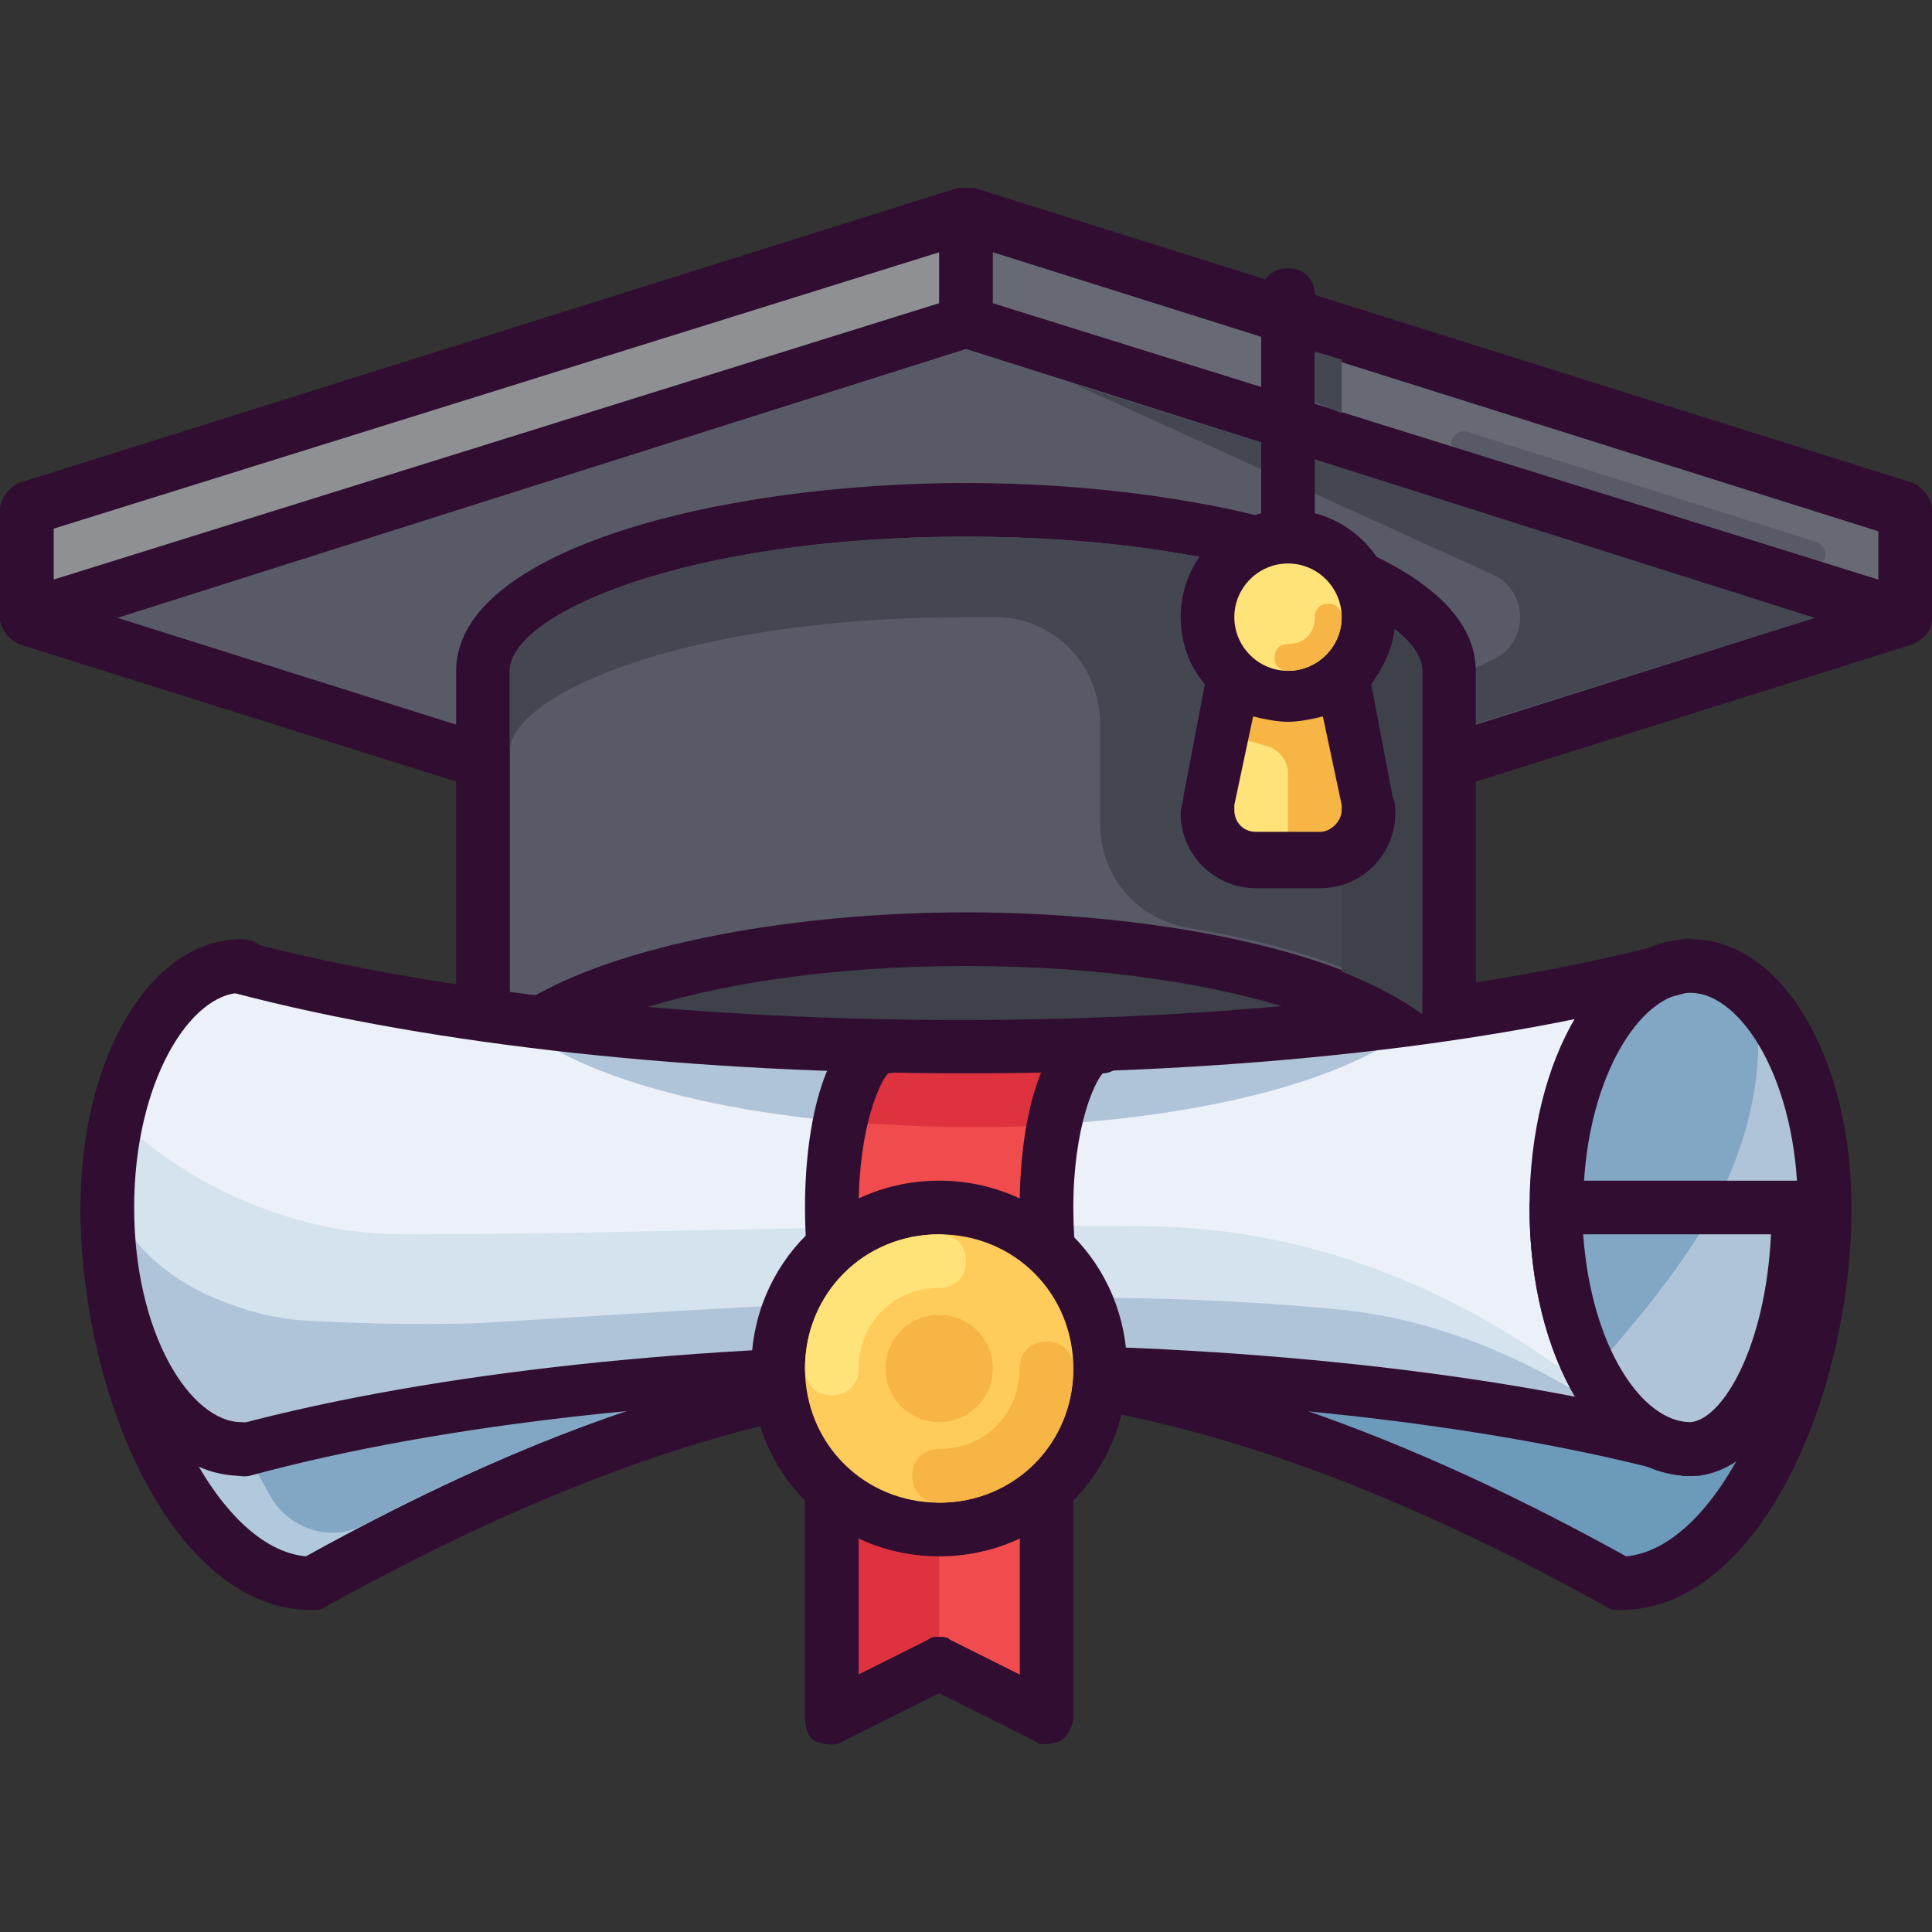
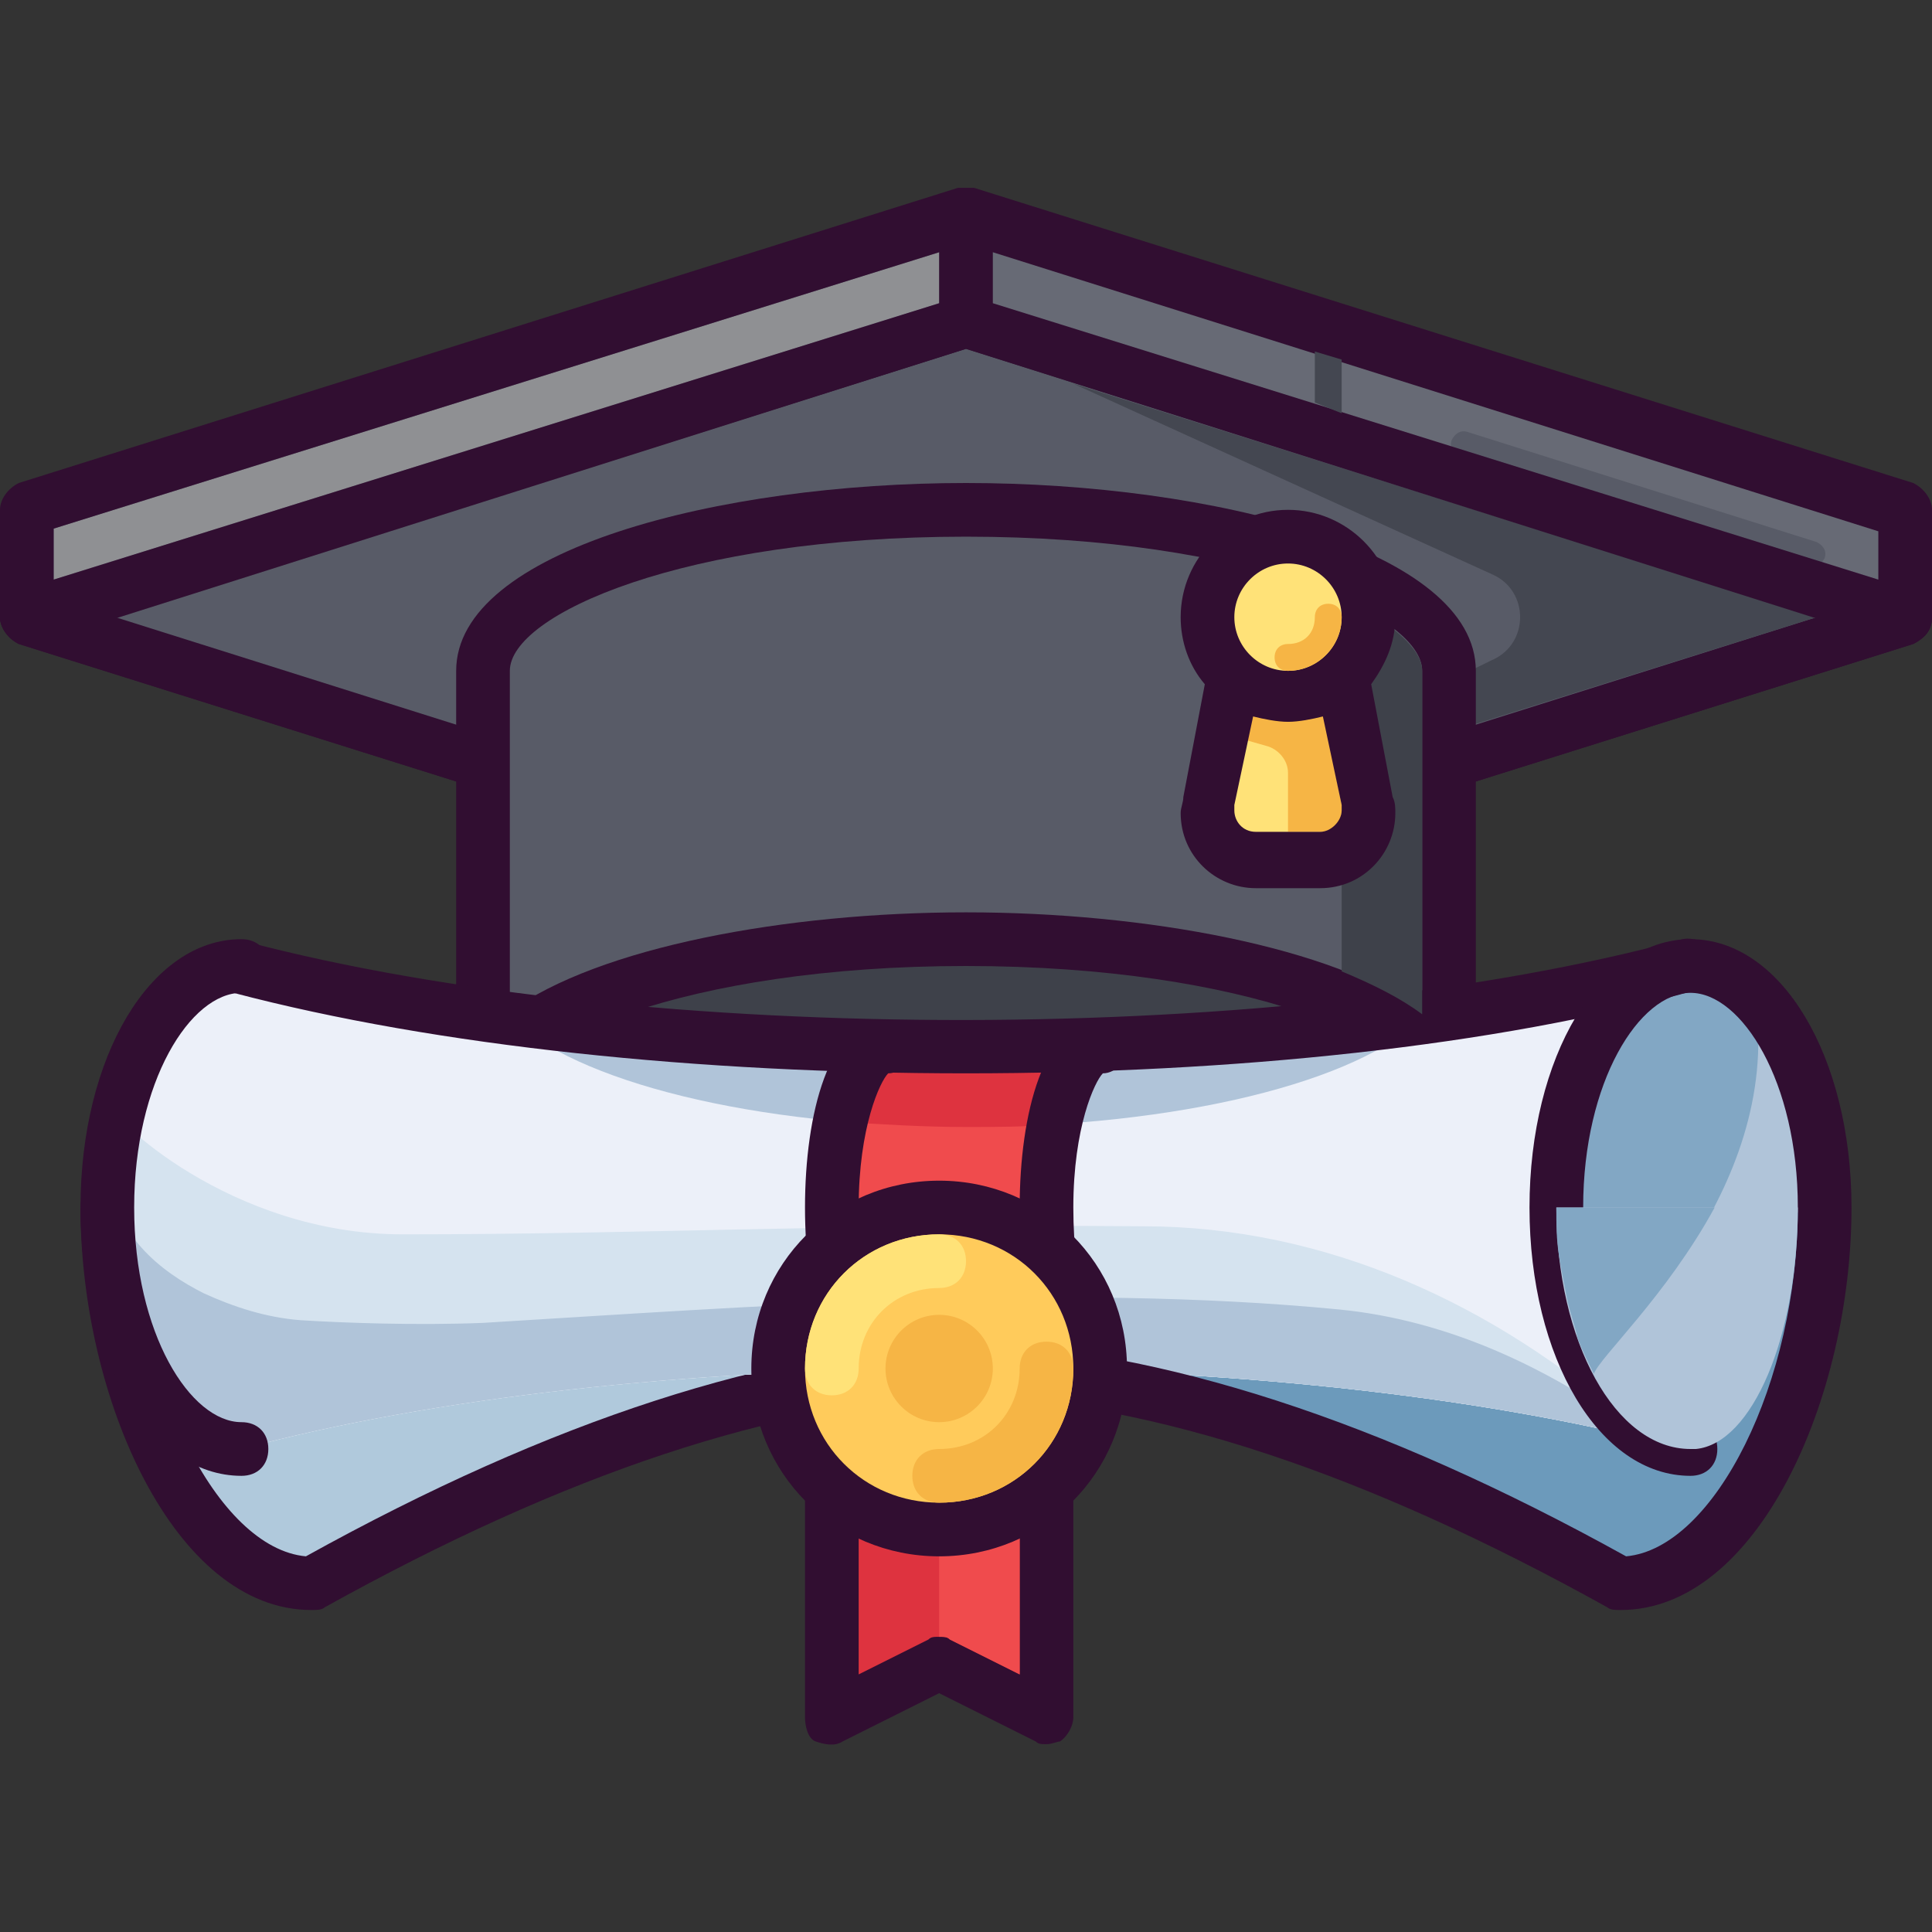
<svg xmlns="http://www.w3.org/2000/svg" version="1.1" id="Layer_1" x="0px" y="0px" viewBox="0 0 72 72" style="enable-background:new 0 0 72 72;" xml:space="preserve">
  <rect x="0" y="0" width="72" height="72" fill="#333333" stroke="none" />
  <style type="text/css">
	.st0{fill:#D5E3EF;}
	.st1{fill:#C3D6E7;}
	.st2{fill:#4C9CD6;}
	.st3{fill:#70B7E5;}
	.st4{fill:#90CEF1;}
	.st5{fill:#3689C9;}
	.st6{fill:#1470B8;}
	.st7{fill:#B0C4D9;}
	.st8{fill:#99B5CD;}
	.st9{fill:#310E31;}
	.st10{fill:#82A7C4;}
	.st11{fill:#585B67;}
	.st12{fill:#444751;}
	.st13{fill:#676A75;}
	.st14{fill:#3E414A;}
	.st15{fill:#6C9ABB;}
	.st16{fill:#B0C9DC;}
	.st17{fill:#E2E7F0;}
	.st18{fill:#ECF0F9;}
	.st19{fill:#F04B4D;}
	.st20{fill:#DE333F;}
	.st21{fill:#3BB54A;}
	.st22{fill:#C61C31;}
	.st23{fill:#FFCB5B;}
	.st24{fill:#FFE278;}
	.st25{fill:#F6B545;}
	.st26{fill:#FFCA5D;}
	.st27{fill:#8F9093;}
	.st28{fill:#F19920;}
	.st29{fill:#FFFFFF;}
	.st30{fill:#259B48;}
	.st31{fill:#1E8943;}
	.st32{fill:#80C56D;}
	.st33{fill:#F04D4E;}
	.st34{fill:#0C8040;}
	.st35{fill:#C9D5E3;}
	.st36{fill:#DD353F;}
	.st37{fill:#0E9347;}
	.st38{fill:#F48476;}
	.st39{fill:#AD1F31;}
</style>
  <g>
    <ellipse class="st7" cx="63" cy="45" rx="5" ry="9" />
  </g>
  <g>
    <path class="st10" d="M65.5,38c-0.1-1.3-1.6-2-2.5-2c-2.8,0-5,4-5,9c0,2.4,0.5,4.6,1.4,6.2C59.7,50.3,66,45,65.5,38z" />
  </g>
  <g>
    <polygon class="st11" points="36,12 71,23 36,34 1,23  " />
    <path class="st9" d="M36,35c-0.1,0-0.2,0-0.3,0l-35-11C0.3,23.8,0,23.4,0,23s0.3-0.8,0.7-1l35-11c0.2-0.1,0.4-0.1,0.6,0l35,11   c0.4,0.1,0.7,0.5,0.7,1s-0.3,0.8-0.7,1l-35,11C36.2,35,36.1,35,36,35z M4.3,23L36,33l31.7-10L36,13L4.3,23z" />
  </g>
  <g>
    <polygon class="st11" points="36,12 71,23 36,34 1,23  " />
    <path class="st9" d="M36,35c-0.1,0-0.2,0-0.3,0l-35-11C0.3,23.8,0,23.4,0,23s0.3-0.8,0.7-1l35-11c0.2-0.1,0.4-0.1,0.6,0l35,11   c0.4,0.1,0.7,0.5,0.7,1s-0.3,0.8-0.7,1l-35,11C36.2,35,36.1,35,36,35z M4.3,23L36,33l31.7-10L36,13L4.3,23z" />
  </g>
  <g>
    <path class="st12" d="M67.7,23l-27.7-8.7l15.6,7.1c1.4,0.6,1.4,2.6,0,3.2l-12.5,6.1L67.7,23z" />
  </g>
  <g>
    <polygon class="st13" points="36,12 71,23 71,19 36,8 1,19 1,23  " />
  </g>
  <g>
    <path class="st11" d="M54,25v16c0-3.3-8.1-6-18-6s-18,2.7-18,6V25c0-3.3,8.1-6,18-6S54,21.7,54,25z" />
  </g>
  <g>
    <ellipse class="st14" cx="36" cy="41" rx="18" ry="6" />
    <path class="st9" d="M36,18c-9.2,0-19,2.5-19,7v16c0,4.5,9.8,7,19,7s19-2.5,19-7V25C55,20.5,45.2,18,36,18z M36,20   c10.5,0,17,2.9,17,5v12.7C49.7,35.3,42.7,34,36,34s-13.7,1.3-17,3.7V25C19,22.9,25.5,20,36,20z M36,46c-10.5,0-17-2.9-17-5   s6.5-5,17-5s17,2.9,17,5S46.5,46,36,46z" />
  </g>
  <path class="st15" d="M68,45c0,7-3.4,14-7.6,14c-7-3.9-15.6-7.7-24.4-8L68,45z" />
  <g>
    <path class="st16" d="M4,45c0,7,3.4,14,7.6,14c7-3.9,15.6-7.7,24.4-8L4,45z" />
    <path class="st9" d="M11.6,60C6.5,60,3,52.1,3,45c0-0.6,0.4-1,1-1s1,0.4,1,1c0,6.5,3.1,12.7,6.4,13c9.2-5.1,17.3-7.7,24.6-8   c0.6,0,1,0.4,1,1c0,0.6-0.4,1-1,1c-7.1,0.3-14.9,2.9-23.9,7.9C12,60,11.8,60,11.6,60z" />
  </g>
  <g>
    <path class="st17" d="M61.6,53.7C46.6,50,23.5,50.1,9,54c-2.8,0-5-4-5-9c0-5,2.2-9,5-9c14.5,3.9,37.6,4,52.6,0.3   C59.5,37.4,58,40.9,58,45S59.5,52.6,61.6,53.7z" />
  </g>
  <g>
    <path class="st18" d="M61.6,53.7C46.6,50,23.5,50.1,9,54c-2.8,0-5-4-5-9c0-5,2.2-9,5-9c14.5,3.9,37.6,4,52.6,0.3   C59.5,37.4,58,40.9,58,45S59.5,52.6,61.6,53.7z" />
  </g>
  <g>
    <path class="st7" d="M19,37.9c2.4,2.4,9.1,4.1,17,4.1c7.9,0,14.7-1.7,17-4.1C42.3,39.4,29.7,39.4,19,37.9z" />
  </g>
  <g>
    <g>
      <path class="st0" d="M60.8,53.1c-5.1-4.5-11.4-7.4-18.2-7.4C30.8,45.6,24.2,46,15,46c-6.4,0-11-4.4-11-5c0,5,2.2,13,5,13    c14.5-3.9,37.6-4,52.6-0.3C61.4,53.5,61.1,53.3,60.8,53.1z" />
    </g>
  </g>
  <g>
    <g>
      <path class="st7" d="M49.9,48.8c-10.3-1-22-0.1-31.9,0.5c-2.5,0.1-5.2,0-6.8-0.1c-1.3-0.1-2.5-0.5-3.6-1C6,47.4,4.2,46,4.1,43.7    C4,44.1,4,44.6,4,45c0,5,2.2,9,5,9c14.5-3.9,37.6-4,52.6-0.3c-0.1-0.1-0.3-0.2-0.4-0.2C57.8,51,54,49.2,49.9,48.8z" />
    </g>
  </g>
  <g>
    <g>
-       <path class="st10" d="M9.1,54c0,0,0.5,0.9,1,1.8c0.7,1.2,2.3,1.7,3.5,1c5-2.6,9.7-4.4,14.1-5.5C20.9,51.7,14.4,52.6,9.1,54z" />
-     </g>
+       </g>
  </g>
  <g>
    <path class="st19" d="M39,45.1c0,3.3,0.9,6,2,6v0.1c-2.7-0.1-5.3-0.1-8,0v0c-1.1,0-2-2.7-2-6s0.9-6,2-6v0c2.7,0.1,5.3,0.1,8,0v0.1   C39.9,39.1,39,41.8,39,45.1z" />
  </g>
  <g>
    <path class="st20" d="M41,39.1L41,39.1c-2.7,0-5.3,0-8,0v0c-0.7,0-1.3,1.1-1.7,2.7c1.5,0.1,3.1,0.2,4.7,0.2c1.1,0,2.2,0,3.3-0.1   C39.7,40.2,40.3,39.1,41,39.1z" />
  </g>
  <g>
    <polygon class="st20" points="39,54 39,64 35,62 31,64 31,54  " />
    <path class="st9" d="M39,65c-0.2,0-0.3,0-0.4-0.1L35,63.1l-3.6,1.8c-0.3,0.2-0.7,0.1-1,0S30,64.3,30,64V54c0-0.6,0.4-1,1-1h8   c0.6,0,1,0.4,1,1v10c0,0.3-0.2,0.7-0.5,0.9C39.4,64.9,39.2,65,39,65z M35,61c0.2,0,0.3,0,0.4,0.1l2.6,1.3V55h-6v7.4l2.6-1.3   C34.7,61,34.8,61,35,61z" />
  </g>
  <g>
    <path class="st19" d="M35,61c0.2,0,0.3,0,0.4,0.1l2.6,1.3V55h-3V61z" />
  </g>
  <g>
    <path class="st9" d="M9,55c-3.4,0-6-4.4-6-10s2.6-10,6-10c0.6,0,1,0.4,1,1s-0.4,1-1,1c-1.9,0-4,3.3-4,8s2.1,8,4,8c0.6,0,1,0.4,1,1   S9.6,55,9,55z" />
  </g>
  <g>
    <path class="st9" d="M33,52c-2.1,0-3-3.5-3-7s0.9-7,3-7c0.6,0,1,0.4,1,1c0,0.5-0.4,1-0.9,1c-0.3,0.3-1.1,2-1.1,5s0.7,4.7,1.1,5   c0.5,0,0.9,0.5,0.9,1C34,51.6,33.6,52,33,52z" />
  </g>
  <g>
    <path class="st9" d="M41,52c-2.1,0-3-3.5-3-7s0.9-7,3-7c0.6,0,1,0.4,1,1c0,0.5-0.4,1-0.9,1c-0.3,0.3-1.1,2-1.1,5s0.7,4.7,1.1,5   c0.5,0,0.9,0.5,0.9,1C42,51.6,41.6,52,41,52z" />
  </g>
  <g>
    <path class="st9" d="M36,40c-9.9,0-19.7-1-27.3-3c-0.5-0.1-0.8-0.7-0.7-1.2c0.1-0.5,0.7-0.8,1.2-0.7C24,39,48,39,62.7,35   c0.5-0.1,1.1,0.2,1.2,0.7c0.1,0.5-0.2,1.1-0.7,1.2C55.7,39,45.9,40,36,40z" />
  </g>
  <g>
-     <path class="st9" d="M63,55c-0.1,0-0.2,0-0.3,0C48,51,24,51,9.3,55c-0.5,0.1-1.1-0.2-1.2-0.7c-0.1-0.5,0.2-1.1,0.7-1.2   c15-4,39.5-4,54.5,0c0.5,0.1,0.8,0.7,0.7,1.2C63.8,54.7,63.4,55,63,55z" />
-   </g>
+     </g>
  <path class="st9" d="M63,35c-3.4,0-6,4.4-6,10s2.6,10,6,10c0.6,0,1-0.4,1-1s-0.4-1-1-1c-1.9,0-4-3.3-4-8s2.1-8,4-8s4,3.3,4,8  c0,6.5-3.1,12.7-6.4,13c-9.2-5.1-17.3-7.7-24.6-8c-0.6,0-1,0.4-1,1c0,0.6,0.4,1,1,1c7.1,0.3,14.9,2.9,23.9,7.9  C60,60,60.2,60,60.4,60c5.1,0,8.6-7.9,8.6-15C69,39.4,66.4,35,63,35z" />
  <g>
    <circle class="st23" cx="35" cy="51" r="6" />
    <path class="st9" d="M35,58c-3.9,0-7-3.1-7-7s3.1-7,7-7s7,3.1,7,7S38.9,58,35,58z M35,46c-2.8,0-5,2.2-5,5s2.2,5,5,5s5-2.2,5-5   S37.8,46,35,46z" />
  </g>
  <g>
    <g>
      <path class="st24" d="M31,52c-0.6,0-1-0.4-1-1c0-2.8,2.2-5,5-5c0.6,0,1,0.4,1,1s-0.4,1-1,1c-1.7,0-3,1.3-3,3    C32,51.6,31.6,52,31,52z" />
    </g>
  </g>
  <g>
    <g>
      <path class="st25" d="M35,56c-0.6,0-1-0.4-1-1s0.4-1,1-1c1.7,0,3-1.3,3-3c0-0.6,0.4-1,1-1s1,0.4,1,1C40,53.8,37.8,56,35,56z" />
    </g>
  </g>
  <g>
    <circle class="st26" cx="35" cy="51" r="2" />
  </g>
  <g>
    <circle class="st25" cx="35" cy="51" r="2" />
  </g>
  <g>
-     <path class="st12" d="M36,20c-10.5,0-17,2.9-17,5v3c0-2.1,6.5-5,17-5c0.4,0,0.7,0,1.1,0c2.2,0,3.9,1.8,3.9,4v3.7   c0,2,1.4,3.6,3.4,3.9c3.6,0.6,6.7,1.6,8.6,3.1V28v-2v-1C53,22.9,46.5,20,36,20z" />
-   </g>
+     </g>
  <g>
    <polygon class="st27" points="35,9.4 2,19.7 2,21.6 35,11.3  " />
  </g>
  <g>
    <g>
      <path class="st11" d="M67.5,21.1c0.2,0,0.4-0.1,0.5-0.3c0.1-0.3-0.1-0.5-0.3-0.6l-13-4.1c-0.3-0.1-0.5,0.1-0.6,0.3    c-0.1,0.3,0.1,0.5,0.3,0.6l13,4.1C67.4,21.1,67.5,21.1,67.5,21.1z" />
    </g>
  </g>
  <path class="st9" d="M71.3,18l-35-11C36.1,7,35.9,7,35.7,7l-35,11C0.3,18.2,0,18.6,0,19v4c0,0.3,0.2,0.6,0.4,0.8C0.7,24,1,24,1.3,24  L36,13L70.7,24c0.1,0,0.2,0,0.3,0c0.2,0,0.4-0.1,0.6-0.2c0.3-0.2,0.4-0.5,0.4-0.8v-4C72,18.6,71.7,18.2,71.3,18z M2,19.7L35,9.4v1.9  L2,21.6V19.7z M70,21.6L37,11.3V9.4l33,10.4V21.6z" />
  <g>
    <path class="st14" d="M50,22.3v13.9c1.2,0.5,2.2,1,3,1.6V28v-2v-1C53,24.2,51.9,23.2,50,22.3z" />
  </g>
  <g>
    <path class="st24" d="M49.2,32h-2.4c-1,0-1.8-0.8-1.8-1.8v0c0-0.1,0-0.2,0-0.4l1-4.8h4l1,4.8c0,0.1,0,0.2,0,0.4v0   C51,31.2,50.2,32,49.2,32z" />
    <g>
      <path class="st25" d="M50,30l-0.8-4h-2.4l-0.3,1.6l0.7,0.2c0.4,0.1,0.8,0.5,0.8,1V31h1.2c0.5,0,0.8-0.4,0.8-0.8    C50,30.1,50,30.1,50,30z" />
    </g>
    <g>
-       <path class="st9" d="M48,21c-0.6,0-1-0.4-1-1v-9c0-0.6,0.4-1,1-1s1,0.4,1,1v9C49,20.6,48.6,21,48,21z" />
-     </g>
+       </g>
    <g>
      <circle class="st24" cx="48" cy="23" r="3" />
      <path class="st9" d="M51.1,25.5c0.5-0.7,0.9-1.5,0.9-2.5c0-2.2-1.8-4-4-4s-4,1.8-4,4c0,0.9,0.3,1.8,0.9,2.5l-0.8,4.2    c0,0.2-0.1,0.4-0.1,0.6c0,1.6,1.3,2.8,2.8,2.8h2.4c1.6,0,2.8-1.3,2.8-2.8c0-0.2,0-0.4-0.1-0.6L51.1,25.5z M48,21c1.1,0,2,0.9,2,2    s-0.9,2-2,2s-2-0.9-2-2S46.9,21,48,21z M49.2,31h-2.4c-0.5,0-0.8-0.4-0.8-0.8c0-0.1,0-0.1,0-0.2l0.7-3.3c0.4,0.1,0.9,0.2,1.3,0.2    s0.9-0.1,1.3-0.2L50,30c0,0.1,0,0.1,0,0.2C50,30.6,49.6,31,49.2,31z" />
    </g>
    <g>
      <g>
        <path class="st25" d="M48,25c-0.3,0-0.5-0.2-0.5-0.5S47.7,24,48,24c0.6,0,1-0.4,1-1c0-0.3,0.2-0.5,0.5-0.5S50,22.7,50,23     C50,24.1,49.1,25,48,25z" />
      </g>
    </g>
  </g>
  <g>
    <path class="st7" d="M67,45c0,4.8-1.7,8.8-3.8,9c-0.1,0-0.1,0-0.2,0c-2.8,0-5-4-5-9H67z" />
  </g>
  <g>
    <path class="st10" d="M58.1,46.8c0.1,0.6,0.2,1.1,0.3,1.6c0,0,0,0,0,0c0.1,0.5,0.3,1,0.4,1.5c0,0,0,0,0,0c0.2,0.5,0.4,0.9,0.6,1.3   c0,0,0,0,0,0c0.2-0.6,2.7-2.9,4.5-6.2H58C58,45.6,58,46.2,58.1,46.8C58.1,46.8,58.1,46.8,58.1,46.8z" />
  </g>
  <g>
-     <path class="st9" d="M63,55c-3.4,0-6-4.4-6-10c0-0.6,0.4-1,1-1h9c0.6,0,1,0.4,1,1c0,4.7-1.6,9.6-4.7,10C63.2,55,63.1,55,63,55z    M59,46c0.3,4.2,2.2,7,4,7c1.2-0.1,2.8-2.8,3-7H59z" />
-   </g>
+     </g>
  <g>
    <polygon class="st12" points="49,15 50,15.4 50,13.4 49,13.1  " />
  </g>
</svg>